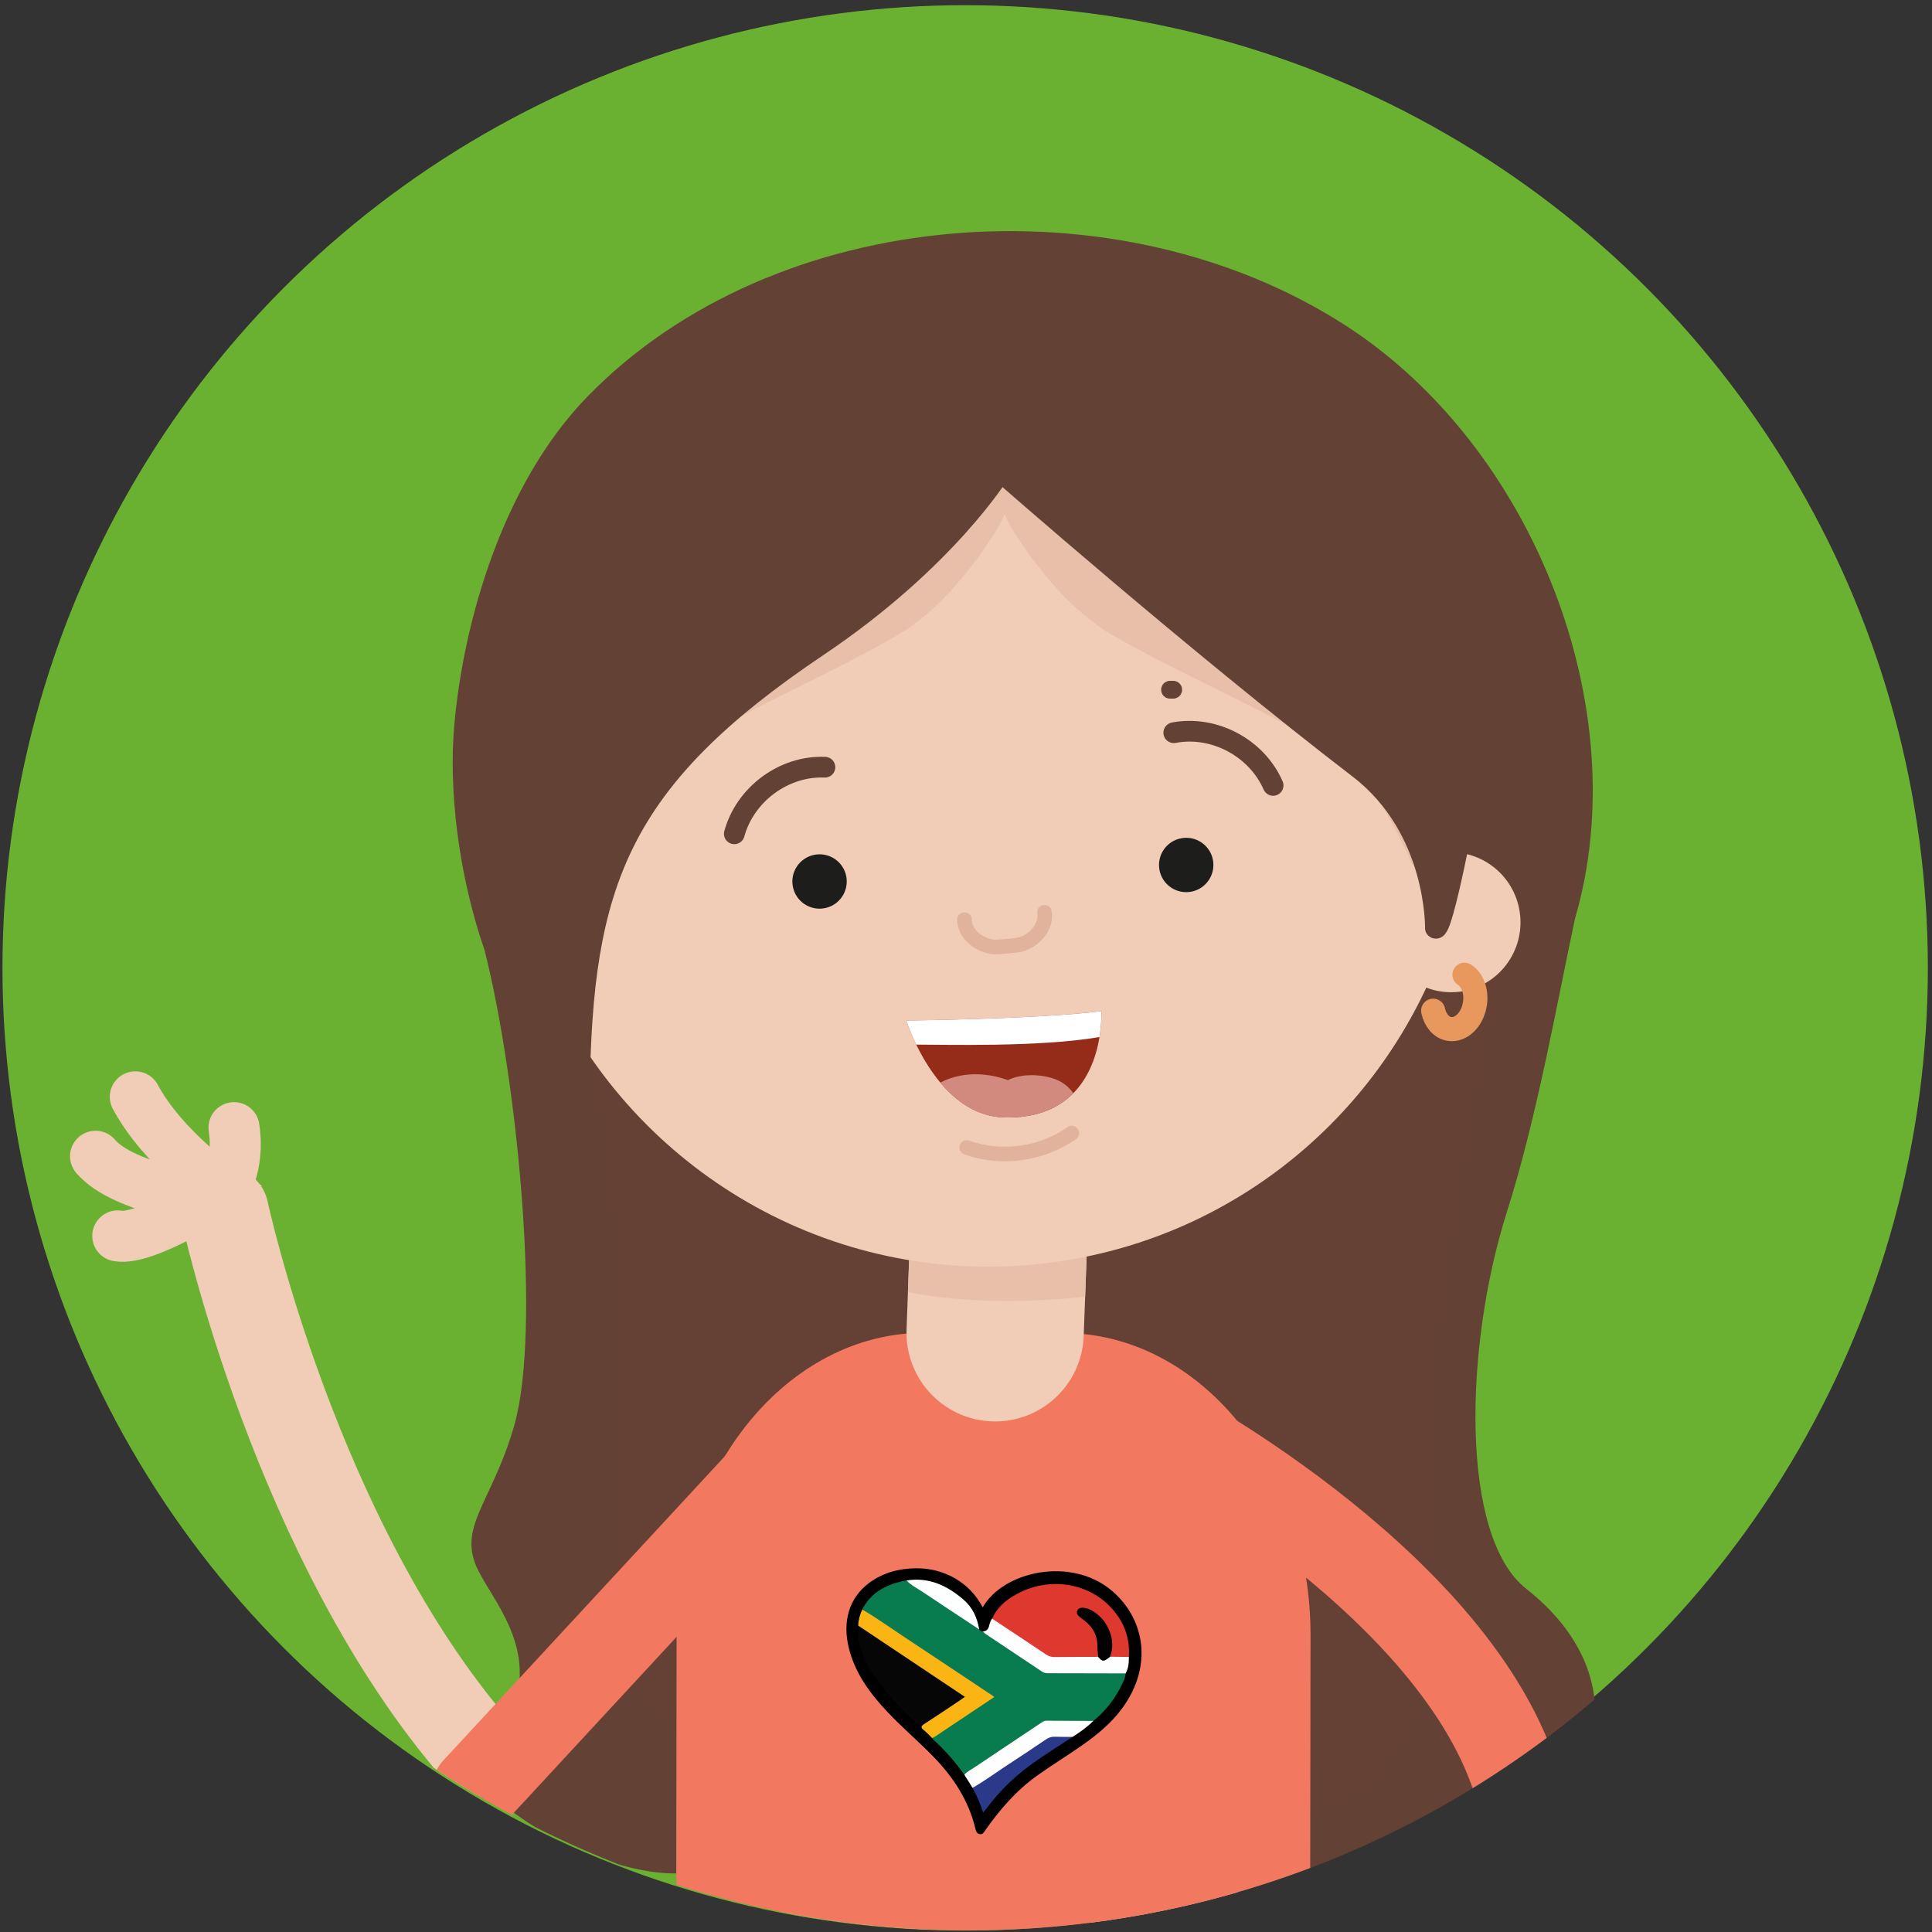
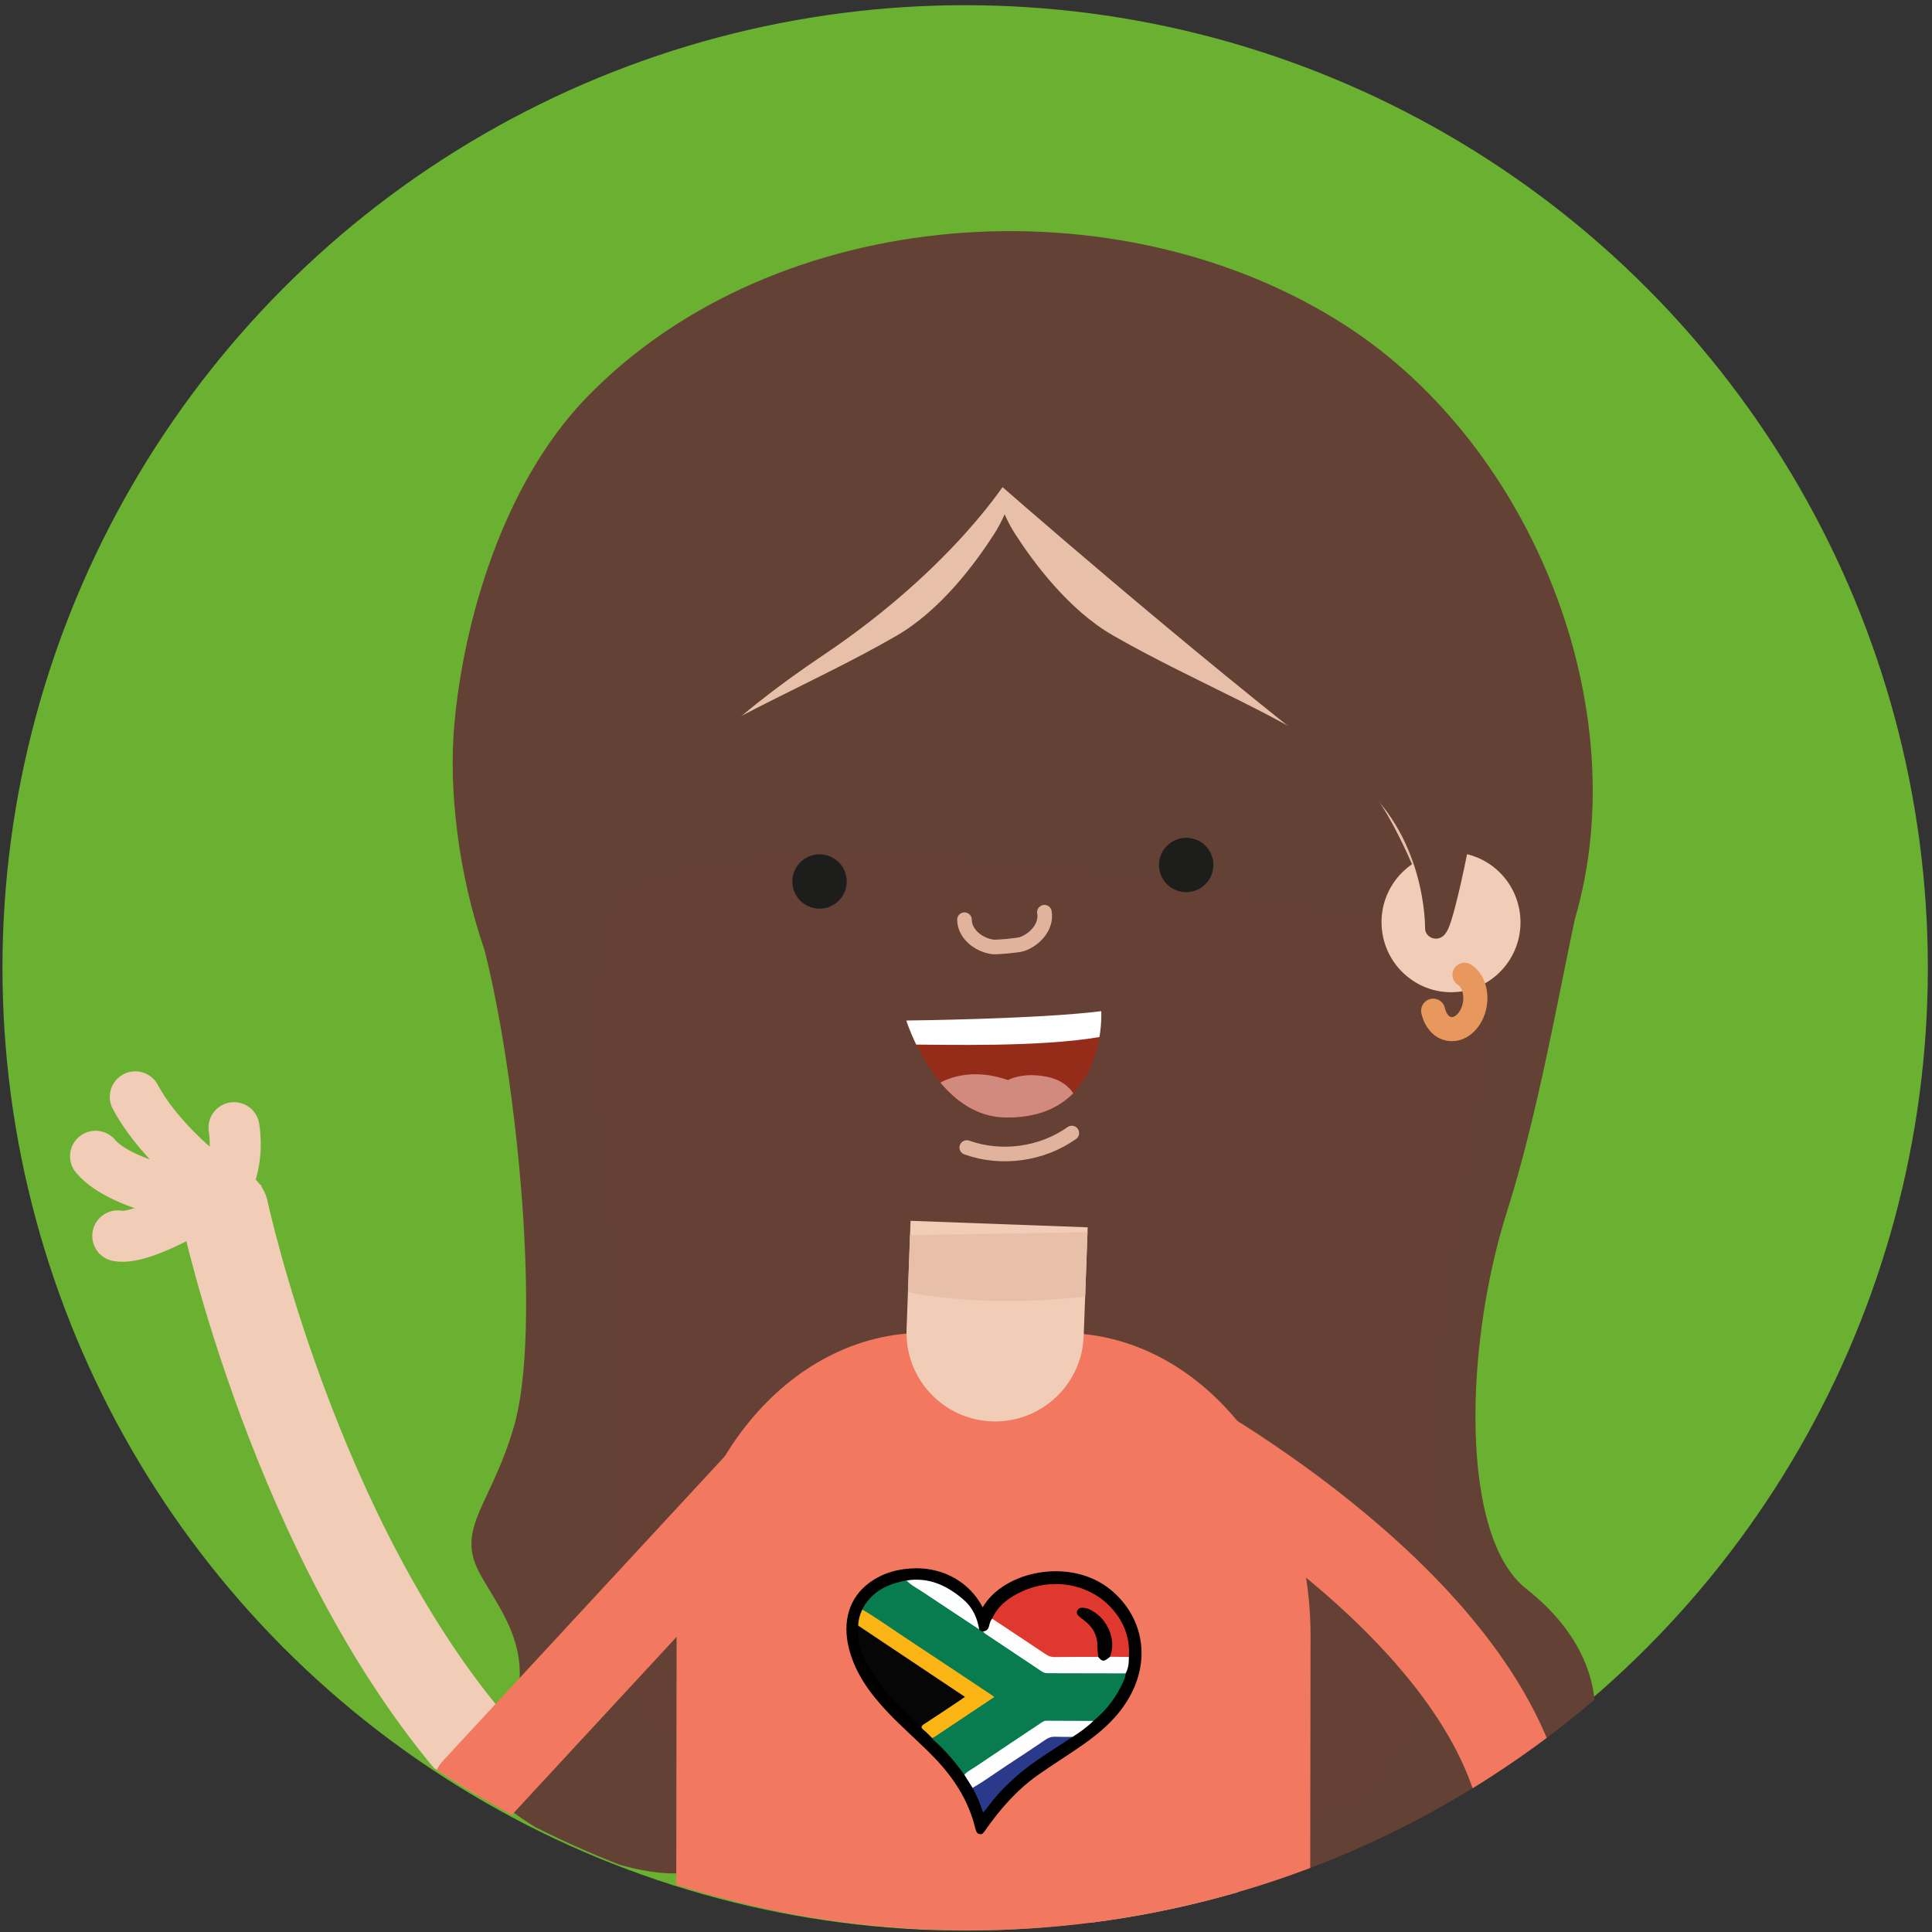
<svg xmlns="http://www.w3.org/2000/svg" viewBox="0 0 1080 1080">
  <rect x="0" y="0" width="1080" height="1080" fill="#333333" stroke="none" />
  <defs>
    <style> .cls-1, .cls-2, .cls-3, .cls-4, .cls-5, .cls-6, .cls-7, .cls-8, .cls-9, .cls-10, .cls-11 { stroke-linecap: round; } .cls-1, .cls-3, .cls-4, .cls-5, .cls-6, .cls-7, .cls-8, .cls-12, .cls-9, .cls-10, .cls-13, .cls-11 { fill: none; } .cls-1, .cls-3, .cls-4, .cls-5, .cls-6, .cls-7, .cls-8, .cls-9, .cls-10, .cls-13, .cls-11 { stroke-miterlimit: 10; } .cls-1, .cls-10 { stroke-width: 49.33px; } .cls-1, .cls-11 { stroke: #e8c0aa; } .cls-14 { fill: #f2785f; } .cls-15 { fill: #fff; } .cls-16 { fill: #087b4f; } .cls-2 { stroke-linejoin: round; stroke-width: 11.58px; } .cls-2, .cls-17, .cls-18 { fill: #644135; } .cls-2, .cls-7 { stroke: #644135; } .cls-19 { fill: #fdfefe; } .cls-3 { stroke: #e2b39c; stroke-width: 8.16px; } .cls-4 { stroke: #e8985d; stroke-width: 13.48px; } .cls-5 { stroke-width: 28.52px; } .cls-5, .cls-10 { stroke: #f1ccb6; } .cls-17 { mix-blend-mode: multiply; opacity: .3; } .cls-20 { fill: #fab515; } .cls-6 { stroke-width: 26.57px; } .cls-6, .cls-8 { stroke: #cea47e; } .cls-21 { fill: #2a3989; } .cls-22 { clip-path: url(#clippath-2); } .cls-23 { isolation: isolate; } .cls-24 { fill: #942c19; } .cls-7 { stroke-width: 11.58px; } .cls-25 { fill: #6ab131; } .cls-26 { fill: #a8a8a7; } .cls-27 { clip-path: url(#clippath-1); } .cls-28 { clip-path: url(#clippath-4); } .cls-29 { fill: #e7e7e7; } .cls-8 { stroke-width: 46.67px; } .cls-30 { fill: #e8c0aa; } .cls-31 { fill: #df382e; } .cls-32 { clip-path: url(#clippath); } .cls-33 { fill: #f1ccb6; } .cls-34 { fill: #d38a7e; } .cls-35 { clip-path: url(#clippath-3); } .cls-9 { stroke: #f2785f; stroke-width: 48.79px; } .cls-13 { stroke: #a8a8a7; stroke-width: 131.69px; } .cls-36 { fill: #1d1d1b; } .cls-37 { fill: #010101; } .cls-38 { fill: #fefefe; } .cls-39 { fill: #060606; } .cls-11 { stroke-width: 82.43px; } </style>
    <clipPath id="clippath">
      <circle class="cls-12" cx="540" cy="-687.96" r="540" />
    </clipPath>
    <clipPath id="clippath-1">
      <circle class="cls-12" cx="541.73" cy="540.96" r="538.15" />
    </clipPath>
    <clipPath id="clippath-2">
      <path class="cls-18" d="M856.81,1011.75c34.15-10.57,58.94-74.33-3.68-123.65-37.23-29.32-34.47-135.9-10.84-210.36,17.22-54.24,28.66-120.11,38.14-164.21,34.25-116.76-23-263.4-127.81-331.3-127.11-82.36-319.45-68.56-424.53,39.78-47.12,48.58-68.93,125.39-74.11,182.93-3.23,35.83,1.96,82.81,16.89,126.25,18.4,72.32,31.98,212.25,16.51,265.96-12.55,43.56-32.51,56.63-19.74,81.35,8.91,17.25,29.31,40.12,20.94,71.47-8.38,31.34-34.59,42.42,6.75,68.97,41.34,26.55,85.48,34.15,100.48,23.95,15-10.2,38.54-29.42,66.4-16.48,27.86,12.94,61.26,38.98,89.94,39.21,28.67,.24,45.56-14.62,75.82-14.28s51.4-6.28,72.82,7.84c21.41,14.12,54.92,38.57,90.95,23.34,22.32-9.43,21.61-57.3,65.08-70.75Z" />
    </clipPath>
    <clipPath id="clippath-3">
      <path class="cls-33" d="M556.52,684.21h0c27.34,0,49.54,22.2,49.54,49.54v60.84h-99.09v-60.84c0-27.34,22.2-49.54,49.54-49.54Z" transform="translate(1085.54 1498.71) rotate(-177.9)" />
    </clipPath>
    <clipPath id="clippath-4">
      <path class="cls-12" d="M557.08,695.36h0c27.34,0,49.54,22.2,49.54,49.54v60.84h-99.09v-60.84c0-27.34,22.2-49.54,49.54-49.54Z" transform="translate(1086.26 1521.03) rotate(-177.9)" />
    </clipPath>
  </defs>
  <g class="cls-23">
    <g id="Ebene_1" data-name="Ebene 1">
      <g class="cls-32">
        <g>
-           <rect class="cls-36" x="600.34" y="723.42" width="82.32" height="90.04" />
          <path class="cls-29" d="M643.57,782.4c-34.82,7.16-61,37.98-61,74.91h122.01c0-36.94-26.18-67.76-61-74.91Z" />
          <g>
            <path class="cls-36" d="M406.13,780.82h-86.52c-5.31,0-10.48,.54-15.48,1.57,34.82,7.16,61,37.98,61,74.91h117.48c0-42.24-34.24-76.49-76.49-76.49Z" />
            <rect class="cls-36" x="398.09" y="723.4" width="82.32" height="111.79" transform="translate(866.09 1565.46) rotate(-179.09)" />
            <path class="cls-29" d="M304.13,782.4c-34.82,7.16-61,37.98-61,74.91h122.01c0-36.94-26.18-67.76-61-74.91Z" />
          </g>
          <line class="cls-13" x1="612.26" y1="-142.83" x2="641.85" y2="763" />
          <polygon class="cls-26" points="441.5 9.6 637.61 9.6 633.9 -126.95 458.83 -120.98 441.5 9.6" />
          <line class="cls-13" x1="464.36" y1="-153.78" x2="434.14" y2="764.67" />
          <g>
            <path class="cls-8" d="M230.72-230.4c-1.02,146.5,84.17,303.68,84.17,303.68" />
            <g>
              <path class="cls-6" d="M357.71,136.69c-22.47-21.02-35.28-56.95-35.28-56.95l-6.28,3.18s-6.74,47,6.35,65.82" />
              <path class="cls-6" d="M322.43,79.75s-35.99,32.18-37.04,47.16" />
              <path class="cls-6" d="M321.76,80.07s14.46-5.54,33.66,2.83" />
            </g>
          </g>
        </g>
      </g>
    </g>
    <g id="Layer_3" data-name="Layer 3">
      <g>
        <g>
          <circle class="cls-25" cx="539.53" cy="541.05" r="538.15" />
          <g class="cls-27">
            <circle class="cls-12" cx="541.57" cy="540.8" r="538.15" />
            <g>
              <g>
                <path class="cls-18" d="M856.81,1011.75c34.15-10.57,58.94-74.33-3.68-123.65-37.23-29.32-34.47-135.9-10.84-210.36,17.22-54.24,28.66-120.11,38.14-164.21,34.25-116.76-23-263.4-127.81-331.3-127.11-82.36-319.45-68.56-424.53,39.78-47.12,48.58-68.93,125.39-74.11,182.93-3.23,35.83,1.96,82.81,16.89,126.25,18.4,72.32,31.98,212.25,16.51,265.96-12.55,43.56-32.51,56.63-19.74,81.35,8.91,17.25,29.31,40.12,20.94,71.47-8.38,31.34-34.59,42.42,6.75,68.97,41.34,26.55,85.48,34.15,100.48,23.95,15-10.2,38.54-29.42,66.4-16.48,27.86,12.94,61.26,38.98,89.94,39.21,28.67,.24,45.56-14.62,75.82-14.28s51.4-6.28,72.82,7.84c21.41,14.12,54.92,38.57,90.95,23.34,22.32-9.43,21.61-57.3,65.08-70.75Z" />
                <g class="cls-22">
                  <path class="cls-17" d="M840.5,533.06s0,0,0-.01c-1.56-2.82-4.26-4.88-7.41-5.65-11.33-2.74-113.93-27.15-224.95-41.28-148.59-18.92-240.86-10.57-274.25,24.77-14.91,15.78-18.73,36.1-11.38,60.39,25.76,85.05,22.5,238.52,20.12,285.1-2.25,43.87-3.87,75.56,18.01,100.42,40.61,46.14,139.65,52.81,215.54,50.3,22.86-.72,47.72,2.53,71.79,5.71,21.21,2.79,41.24,5.43,59.74,5.43,28.79,0,48.17-6.71,61.01-21.11,34.08-38.26,43.32-83.28,32.92-160.57-8.19-60.91,39.23-292.78,39.71-294.21,1.03-3.07,.73-6.45-.83-9.29Z" />
                </g>
              </g>
              <g>
                <line class="cls-11" x1="650.4" y1="1045.42" x2="686.39" y2="2399.58" />
                <line class="cls-11" x1="480.33" y1="1047.8" x2="351.18" y2="2399.58" />
              </g>
              <path class="cls-1" d="M849.94,1015.04c4.48,154.81-82.83,291.18-82.83,291.18" />
              <g>
                <path class="cls-10" d="M266.66,978.6c-101.54-116.95-141.17-301.74-141.17-301.74" />
                <g>
                  <path class="cls-5" d="M75.63,613.15c15.6,29.1,49.34,52.31,49.34,52.31l-5.03,5.64s-50.61-5.98-66.53-24.74" />
                  <path class="cls-5" d="M124.97,665.46s-43.31,28.45-59.14,25.41" />
                  <path class="cls-5" d="M124.45,666.07s9.74-13.47,6.36-35.7" />
                </g>
                <line class="cls-9" x1="461.14" y1="789.49" x2="265.7" y2="1000.71" />
              </g>
              <path class="cls-14" d="M732.39,1065.4l.21-151.25c.13-92.84-62.01-168.88-138.09-168.99l-77.73-.11c-76.08-.11-138.43,75.77-138.56,168.6l-.22,160.93c-.04,26.2,33.52,37.13,179.85,37.33,155.75,.22,174.51-16.8,174.56-46.51Z" />
              <g>
                <path class="cls-33" d="M556.52,684.21h0c27.34,0,49.54,22.2,49.54,49.54v60.84h-99.09v-60.84c0-27.34,22.2-49.54,49.54-49.54Z" transform="translate(1085.54 1498.71) rotate(-177.9)" />
                <g class="cls-35">
                  <path class="cls-30" d="M495,719.21s23.56,7.83,66.27,8.01c42.71,.18,68.37-6.22,68.37-6.22l-.68-32.56-134.66,2.28,.69,28.49Z" />
                </g>
              </g>
              <path class="cls-9" d="M650.47,798.28s171.58,91.13,199.8,207.1" />
              <g class="cls-28">
                <path class="cls-12" d="M495.56,730.37s23.56,7.83,66.27,8.01c42.71,.18,68.37-6.22,68.37-6.22l-.68-32.56-134.66,2.28,.69,28.49Z" />
              </g>
-               <path class="cls-33" d="M668.68,194.51c-6.32-3.01-20.64-8.79-16.41-8.6-35.96-13.84-75.45-20.17-116.42-17.18-58.17,4.25-110.66,26.65-152.38,61.24-1.19,.28-2.38,.5-3.56,.8-22.92,19.11-42.56,41.91-58.06,67.4-28.15,46.31-42.67,101.51-38.42,159.68,1.12,15.34,3.52,30.28,7.05,44.73,.38,1.56,.79,3.11,1.19,4.65,2.31,8.68,5.5,18.82,9.76,29.85,41.35,105.1,146.2,176.47,264.3,170.66,.36-.02,.73-.04,1.09-.06,1.26-.07,2.52-.15,3.78-.23,1.81-.13,3.59-.28,5.37-.44,.3-.03,.59-.05,.89-.07,105.05-9.45,191-78.13,227.18-170.55,14.22-36.34,20.76-76.35,17.72-117.87-7.33-100.2-68.47-183.61-153.07-224.01Z" />
              <path class="cls-36" d="M678.23,482.15c.76,8.36-5.41,15.75-13.76,16.51-8.36,.76-15.75-5.4-16.51-13.76-.76-8.36,5.4-15.75,13.77-16.5,8.35-.76,15.75,5.39,16.51,13.75Z" />
              <path class="cls-36" d="M473.27,491.38c.76,8.36-5.41,15.75-13.76,16.51-8.36,.76-15.75-5.4-16.51-13.76-.76-8.36,5.4-15.75,13.77-16.5,8.35-.76,15.75,5.39,16.51,13.75Z" />
-               <path class="cls-7" d="M461.14,428.87c-22.83-.95-44.58,15.04-50.65,37.23" />
              <path class="cls-7" d="M711.68,439.05c-9.24-21.08-33.08-33.73-55.53-29.46" />
              <path class="cls-3" d="M539.15,514.11c.05,7.94,7.83,14.08,15.69,15.2,2.2,.32,14.29-.82,16.39-1.53,7.51-2.56,14.02-10.04,12.6-17.85" />
              <path class="cls-3" d="M599.15,633.38c-16.75,11.88-39.38,15-58.72,8.09" />
              <path class="cls-30" d="M808.82,441.73c-4.14-12.56-9.13-25.23-17.44-37.11-11.01-15.75-27.39-29.43-44.86-41.51-29.1-20.13-61.51-36.39-93.29-53.14-15.99-8.43-31.93-16.99-47.28-26.28-13.25-8.02-26.54-23.63-39.4-34-.93-1.83-2.2-3.39-3.87-4.55-.38,.25-.77,.52-1.15,.78-.38-.26-.77-.53-1.15-.78-1.67,1.17-2.93,2.72-3.86,4.56-12.84,10.4-26.08,26.05-39.31,34.1-15.33,9.33-31.24,17.93-47.21,26.4-31.73,16.83-64.1,33.18-93.14,53.39-17.44,12.13-33.78,25.85-44.75,41.63-8.27,11.9-13.23,24.58-17.34,37.15-7.11,21.77-6.89,89.13-9.27,110.75,16.13-31.28,34.67-102.59,66.94-127.19,32.02-24.41,82.94-44.16,128.56-70.45,24.89-14.34,44.4-40.87,54.72-56.94,2.04-3.18,4.06-6.95,5.87-10.99,1.82,4.04,3.85,7.8,5.9,10.98,10.36,16.04,29.94,42.52,54.87,56.79,45.69,26.17,96.66,45.78,128.75,70.11,32.33,24.51,51.07,95.77,67.27,127.01-2.43-21.61-2.39-88.97-9.56-110.72Z" />
              <path class="cls-30" d="M755.87,391.35c-7.89-11.68-12.78-45.54-23.43-54.78-21.66-18.79-43.32-37.59-64.98-56.38-4.03-3.5-7.06,6.55-7.27,9.6-.38,5.46,2.6,11.92,4.56,16.92,4.49,11.44,74.68,79.23,91.12,84.64Z" />
              <path class="cls-33" d="M849.59,510.21c2.97,21.41-11.89,41.14-33.11,44.09-21.27,2.92-40.88-12.04-43.83-33.43-2.95-21.39,11.89-41.13,33.12-44.07,21.26-2.94,40.87,12.03,43.82,33.41" />
              <g>
                <g>
                  <path class="cls-24" d="M609.16,597.78c-2.22,4.69-5.2,9.3-9.18,13.33-8.03,8.14-20.14,13.97-38.41,13.55-15.34-.36-27.2-9.12-35.91-19.49-5.91-7.04-10.36-14.83-13.47-21.23-3.76-7.74-5.55-13.47-5.55-13.47,0,0,73.65-.76,108.99-5.22v.02c.02,.38,.31,6.38-1.02,14.44-.87,5.45-2.51,11.84-5.46,18.07Z" />
                  <path class="cls-15" d="M614.61,579.71c-33.7,5.82-88.03,4.19-102.43,4.23-3.76-7.74-5.55-13.47-5.55-13.47,0,0,73.65-.76,108.99-5.22v.02c.02,.38,.31,6.38-1.02,14.44Z" />
                </g>
                <path class="cls-34" d="M599.98,611.12c-8.03,8.14-20.14,13.97-38.41,13.55-15.34-.36-27.2-9.12-35.91-19.49,4.95-2.68,18.63-8.21,37.8-1.4,0,0,6.93-4,18.91-2.35,6.98,.96,13.22,3.4,17.6,9.7Z" />
              </g>
              <path class="cls-18" d="M654.03,390.53h1.82c.68,.03,1.32-.12,1.91-.43,.61-.2,1.15-.54,1.6-1.02,.48-.45,.82-.98,1.02-1.6,.31-.59,.45-1.23,.43-1.91l-.18-1.32c-.24-.84-.66-1.57-1.27-2.19l-1-.78c-.77-.45-1.61-.67-2.5-.68h-1.82c-.68-.03-1.32,.12-1.91,.43-.61,.2-1.15,.54-1.6,1.02-.48,.45-.82,.98-1.02,1.6-.31,.59-.45,1.23-.43,1.91l.18,1.32c.24,.84,.66,1.57,1.27,2.19,.33,.26,.67,.52,1,.78,.77,.45,1.61,.67,2.5,.68h0Z" />
              <path class="cls-2" d="M535.73,145.22s87.16,.85,140.12,21.45c5.86,2.28,95.55,59.53,98.4,63.66,57.1,82.88,45.94,216.66,45.94,216.66,0,0-13.8,75.37-17.79,71.83,0,0,1.13-55.58-42.61-89.17-91.67-70.4-200.52-166.03-200.52-166.03,0,0-29.8,49.12-102.21,97.75-111.4,74.81-131.76,132.45-133.17,249.21-.63,52.43-42.23-138.54-42.23-138.54,0,0-14.75-164.39,70.12-251.36,65.07-66.68,183.96-75.45,183.96-75.45Z" />
              <path class="cls-4" d="M818.66,544.9c4.44,2.77,6.94,9.32,5.8,16.39-1.41,8.72-7.8,14.93-14.27,13.89-4.53-.73-7.9-4.82-9.04-10.19" />
            </g>
          </g>
        </g>
        <g>
          <g id="AiflI3">
            <g>
              <path d="M549.33,898.52c11.65-20.28,49.28-28.44,71.9-9.54,16.03,13.39,22.14,35.21,11.78,56.54-6.11,12.59-16.09,21.64-27.25,29.52-8.5,6.01-17.42,11.42-25.9,17.46-11.68,8.32-20.96,19.03-29.15,30.72-.8,1.14-1.44,2.43-3.17,2.04-1.49-.34-1.94-1.56-2.24-2.83-3.74-15.76-12.19-28.75-23.34-40.24-8.41-8.68-17.67-16.48-25.96-25.29-9.67-10.29-17.9-21.39-21.44-35.41-3.8-15.08,.13-28.37,11.31-36.64,7.68-5.68,16.52-8.04,25.99-8.17,16.05-.21,30.38,8.1,37.47,21.84Z" />
              <path class="cls-16" d="M547.38,910.84c.62,.5,1.62,.3,2.05,1.12,1.45,.57,2.77,1.37,4.07,2.24,9.19,6.15,18.42,12.25,27.59,18.43,1.9,1.28,3.79,1.77,6.12,1.77,13.06,.01,26.13-.54,39.19,.29,1,.06,2.03-.02,2.84,.74-.21,2.89-1.64,5.34-2.9,7.84-3.69,7.34-8.84,13.52-15.16,18.74-1.13,.79-2.42,.72-3.7,.72-6.77,0-13.55,.05-20.32-.03-2.2-.02-4.07,.52-5.91,1.76-13.06,8.8-26.18,17.49-39.29,26.22-.9,.6-1.7,1.44-2.9,1.42-5.1-7.19-10.84-13.82-17.43-19.69-.49-.27-.96-.54-.64-1.23,10.12-7.07,20.48-13.77,30.74-20.63,.38-.25,.77-.5,1.16-.73,1.25-.73,1.62-1.48,.12-2.35-.39-.23-.76-.51-1.14-.76-18.38-12.19-36.66-24.52-55.09-36.63-3.97-2.61-7.86-5.37-11.87-7.92-1.05-.67-2.26-1.25-2.9-2.45,4.66-9.23,12.74-13.61,22.37-15.78,.79-.18,1.59-.31,2.38-.47,1.09,.49,2.1,1.08,3.1,1.74,11.49,7.63,22.94,15.32,34.43,22.95,1.14,.76,2.29,1.51,3.09,2.66Z" />
              <path class="cls-31" d="M554.59,904.82c3.41-7.52,9.65-11.94,16.85-15.26,16.45-7.59,36.16-4.47,48.56,7.98,7.83,7.86,11.83,17.42,11.05,28.71-3.23,1.59-6.59,.81-9.91,.56-1.42-.65-.9-1.79-.69-2.84,1.78-8.73-1.77-17.32-9.18-22.23-1.54-1.02-3.18-1.85-5.03-2.09-1.2-.15-2.53-.25-3.11,1.1-.52,1.2,.34,2.08,1.15,2.85,.6,.57,1.31,1,1.98,1.48,5.18,3.74,8.06,8.72,7.8,15.2-.08,2.07,1.1,4.14-.07,6.18-.98,.66-2.1,.55-3.19,.55-7.05,.02-14.09-.01-21.14,.02-1.9,0-3.56-.44-5.16-1.51-9.15-6.07-18.22-12.26-27.45-18.21-.99-.64-2.04-1.27-2.46-2.49Z" />
              <path class="cls-39" d="M521.02,971.55c.2,.29,.4,.58,.61,.87-.79-.1-1.58,.4-2.14-.94-.78-1.84-3.19-2.41-4.12-4.26-1.51-3-4.18-4.92-6.49-7.18-2.48-2.44-4.93-4.91-7.38-7.37-5.09-5.11-9.08-11.05-13.36-16.82-3.19-4.31-5.24-8.98-6.72-13.85-1.04-3.42-2.44-7.12-1.42-10.91,.25-.92-.26-1.59-.25-2.39,1.17-.47,1.9,.42,2.68,.95,10.87,7.44,21.9,14.65,32.85,21.98,6.99,4.68,13.96,9.41,21.04,13.96,.62,.4,1.24,.78,1.82,1.23,1.41,1.1,1.47,2.23,.04,3.36-1.08,.85-2.26,1.56-3.4,2.33-5.55,3.72-11.12,7.41-16.67,11.14-2.31,1.55-2.26,1.69-.45,3.7,1.2,1.33,2.96,2.23,3.37,4.19Z" />
              <path class="cls-20" d="M521.02,971.55c-1.5-1.47-2.9-3.06-4.54-4.36-1.75-1.39-1.83-2.19,.18-3.47,6.76-4.34,13.41-8.85,20.1-13.31,.83-.55,1.62-1.15,2.62-1.87-20-13.36-39.82-26.59-59.64-39.82,.11-3.16,.89-6.14,2.27-8.98,7.97,4.65,15.46,10.06,23.15,15.14,16.54,10.93,33.04,21.93,49.55,32.91,.3,.2,.57,.45,1.09,.86-4.56,3.04-9.02,6-13.47,8.98-6.53,4.37-13.06,8.75-19.6,13.1-.52,.35-1.13,.56-1.7,.84Z" />
              <path class="cls-38" d="M554.59,904.82c10.04,6.66,20.1,13.3,30.1,20.01,1.51,1.01,2.99,1.49,4.82,1.47,8.13-.1,16.27-.08,24.41-.11,2.19,1.73,4.37,1.15,6.54-.05,3.53,.03,7.06,.07,10.59,.1,.03,3.19-.21,6.32-1.81,9.19-14.37-.04-28.74-.09-43.12-.09-1.33,0-2.49-.14-3.62-.9-10.56-7.06-21.15-14.1-31.72-21.16-.51-.34-.9-.88-1.35-1.33,2.02-.1,3.07-1.18,3.5-3.15,.31-1.4,.76-2.81,1.66-4Z" />
              <path class="cls-38" d="M539.06,992.11c1.65-1.89,3.93-2.94,5.95-4.31,12.27-8.26,24.59-16.45,36.89-24.66,.91-.6,1.75-1.26,2.96-1.25,8.78,.06,17.55,.09,26.33,.12-3.48,3.47-7.48,6.26-11.58,8.92-3.04,.98-6.17,.54-9.26,.54-2.1,0-3.9,.5-5.65,1.68-12.65,8.55-25.46,16.88-38.08,25.49-.88,.6-1.71,1.49-2.95,.78-1.53-2.44-3.07-4.88-4.6-7.32Z" />
              <path class="cls-21" d="M543.66,999.43c6.66-3.82,12.83-8.4,19.25-12.59,7.28-4.74,14.52-9.56,21.71-14.45,1.6-1.08,3.16-1.62,5.09-1.54,3.29,.13,6.59,.07,9.89,.08-6.71,4.4-13.49,8.68-20.09,13.23-10.76,7.4-20.22,16.21-27.99,26.76-.52,.71-1.14,1.34-1.97,2.3-1.57-4.99-3.55-9.48-5.89-13.8Z" />
              <path class="cls-19" d="M547.38,910.84c-10.59-7-21.2-13.97-31.75-21.02-3.02-2.02-6.33-3.63-8.86-6.33,12.5-1.97,22.71,2.84,31.88,10.76,5.09,4.4,7.63,10.12,8.74,16.6Z" />
              <path class="cls-37" d="M620.47,926.14c-3.31,2.89-4.35,2.9-6.54,.05-.16-1.81-.48-3.63-.44-5.44,.14-6.5-2.63-11.44-7.77-15.21-1.03-.75-2.07-1.52-2.96-2.42-.74-.74-1.03-1.71-.54-2.78,.47-1.03,1.28-1.51,2.38-1.58,1.99-.12,3.79,.49,5.51,1.41,9.39,5.07,14.06,16.91,10.37,25.96Z" />
            </g>
          </g>
          <path d="M547.38,910.84s.92,1.24,2.05,1.12c1.13-.12,.74-1.36,.74-1.36l-2.79,.24Z" />
        </g>
      </g>
    </g>
  </g>
</svg>